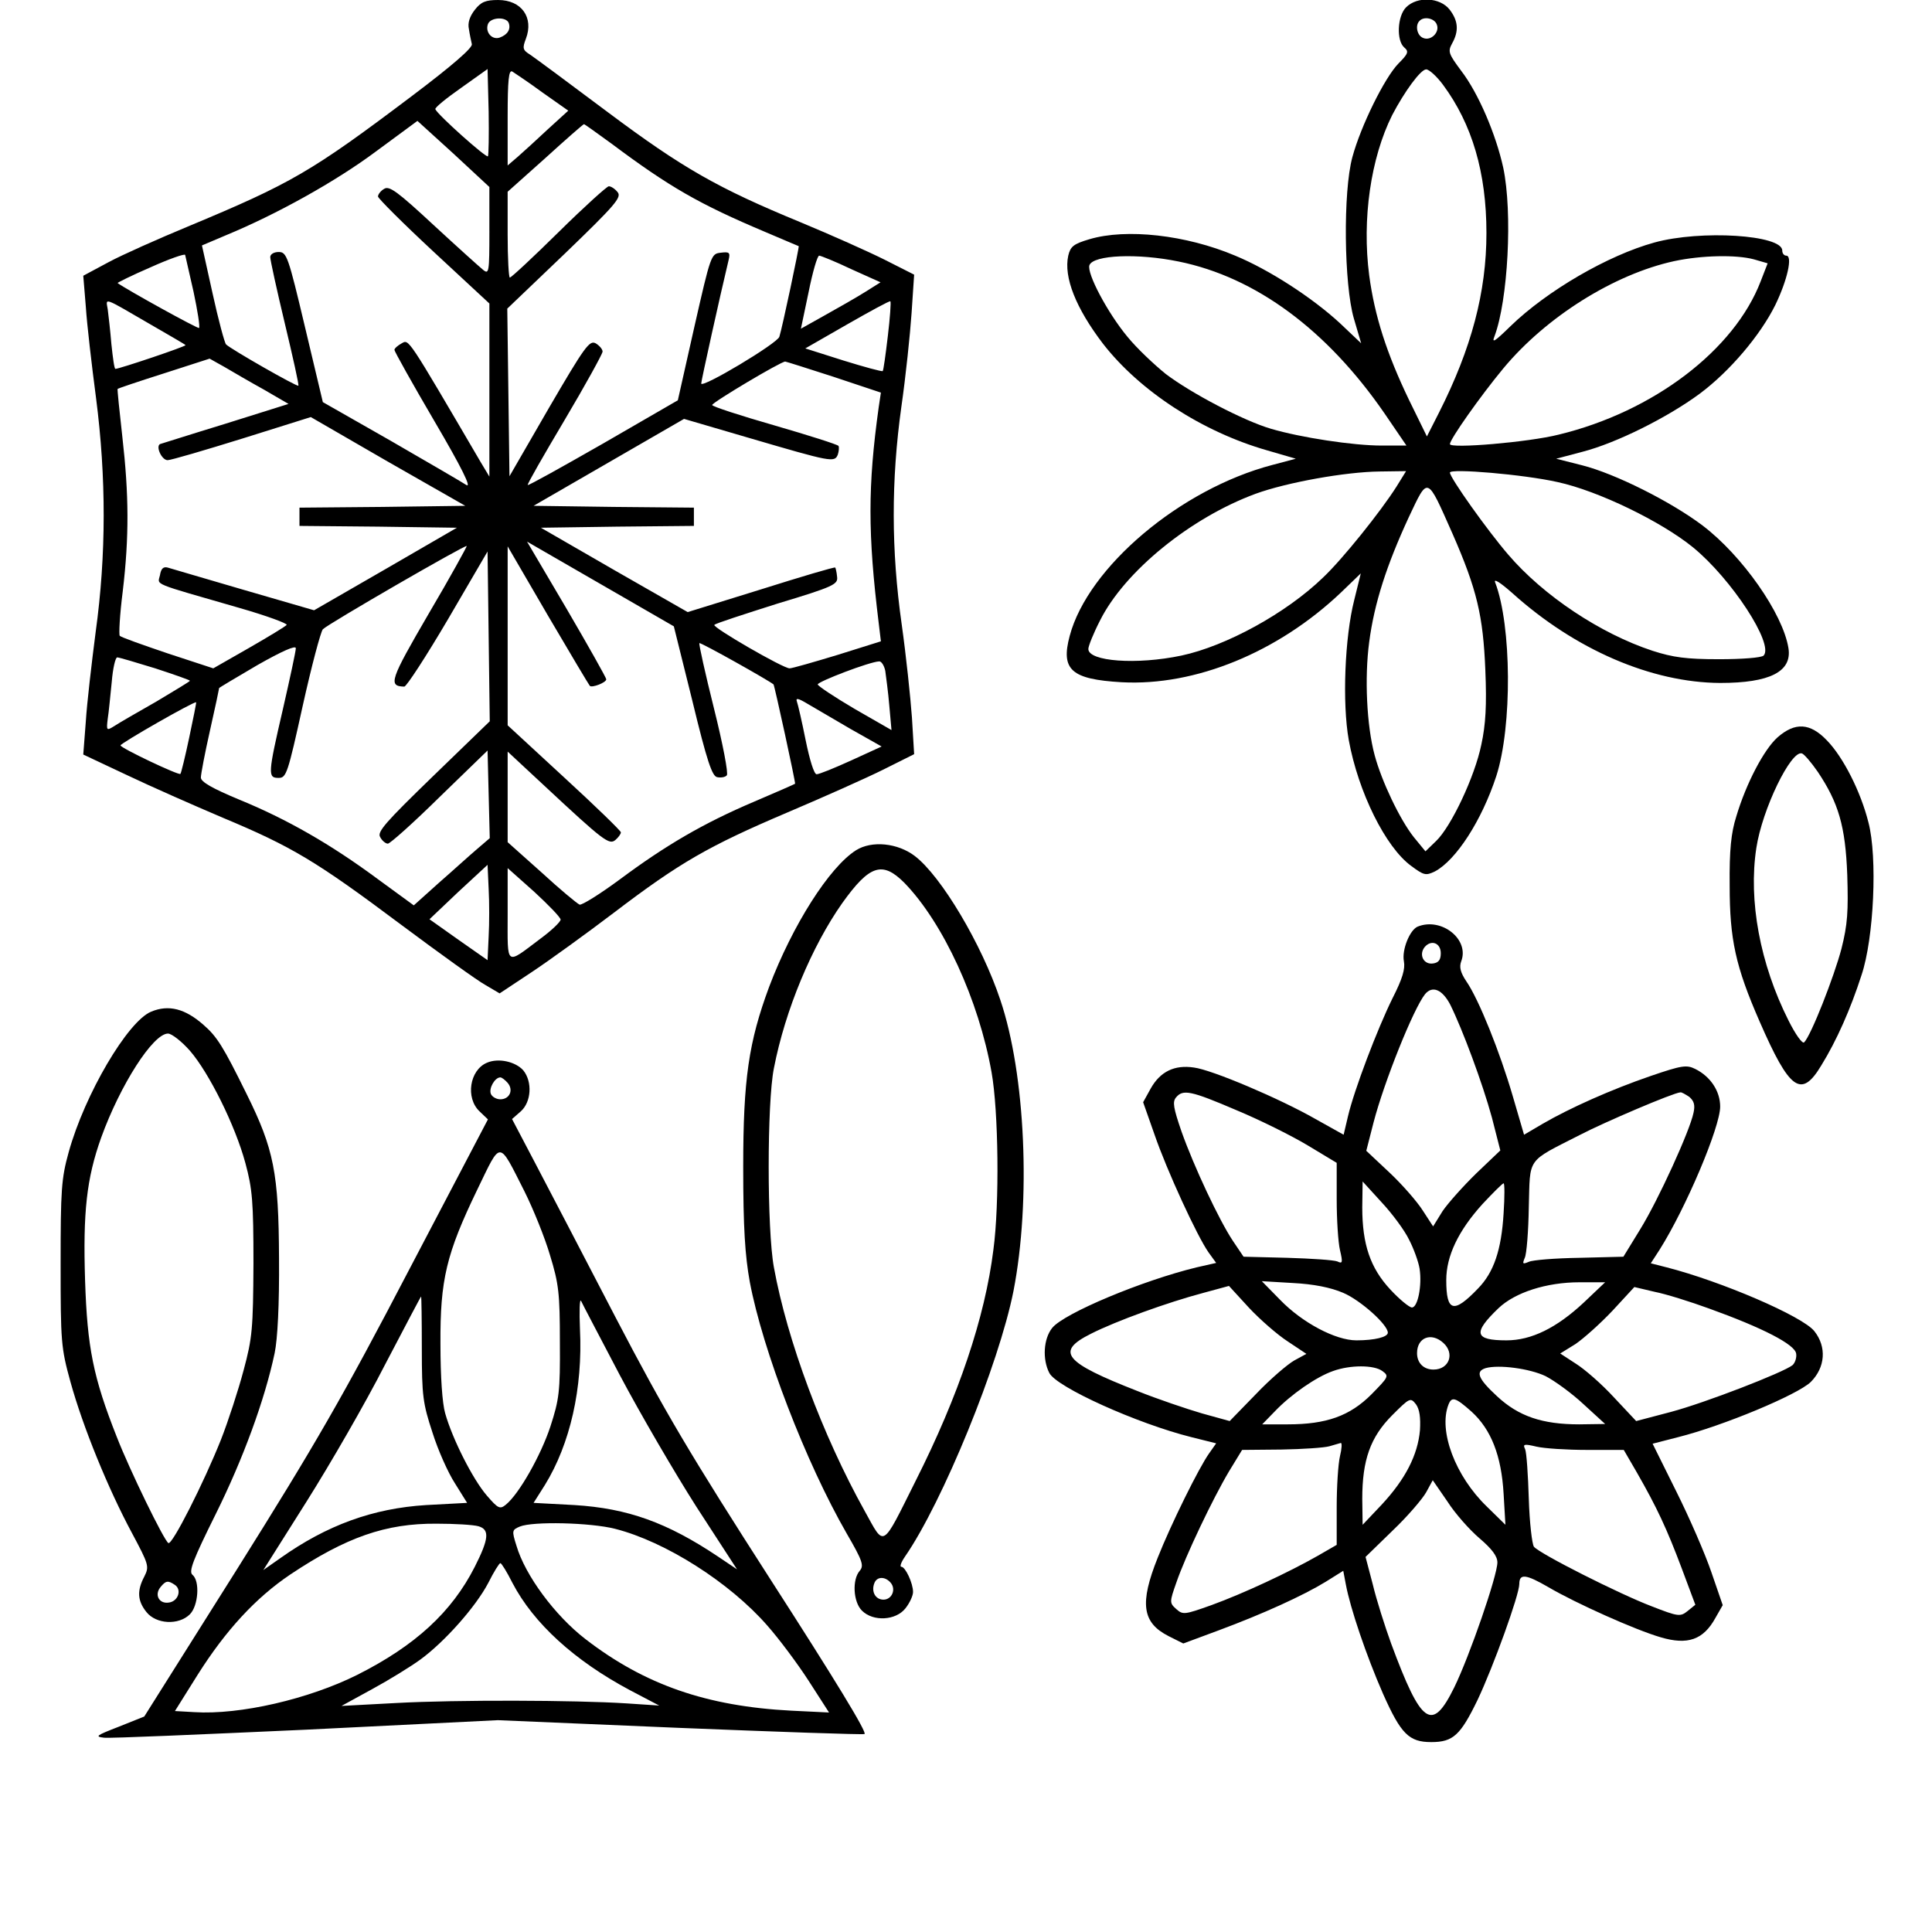
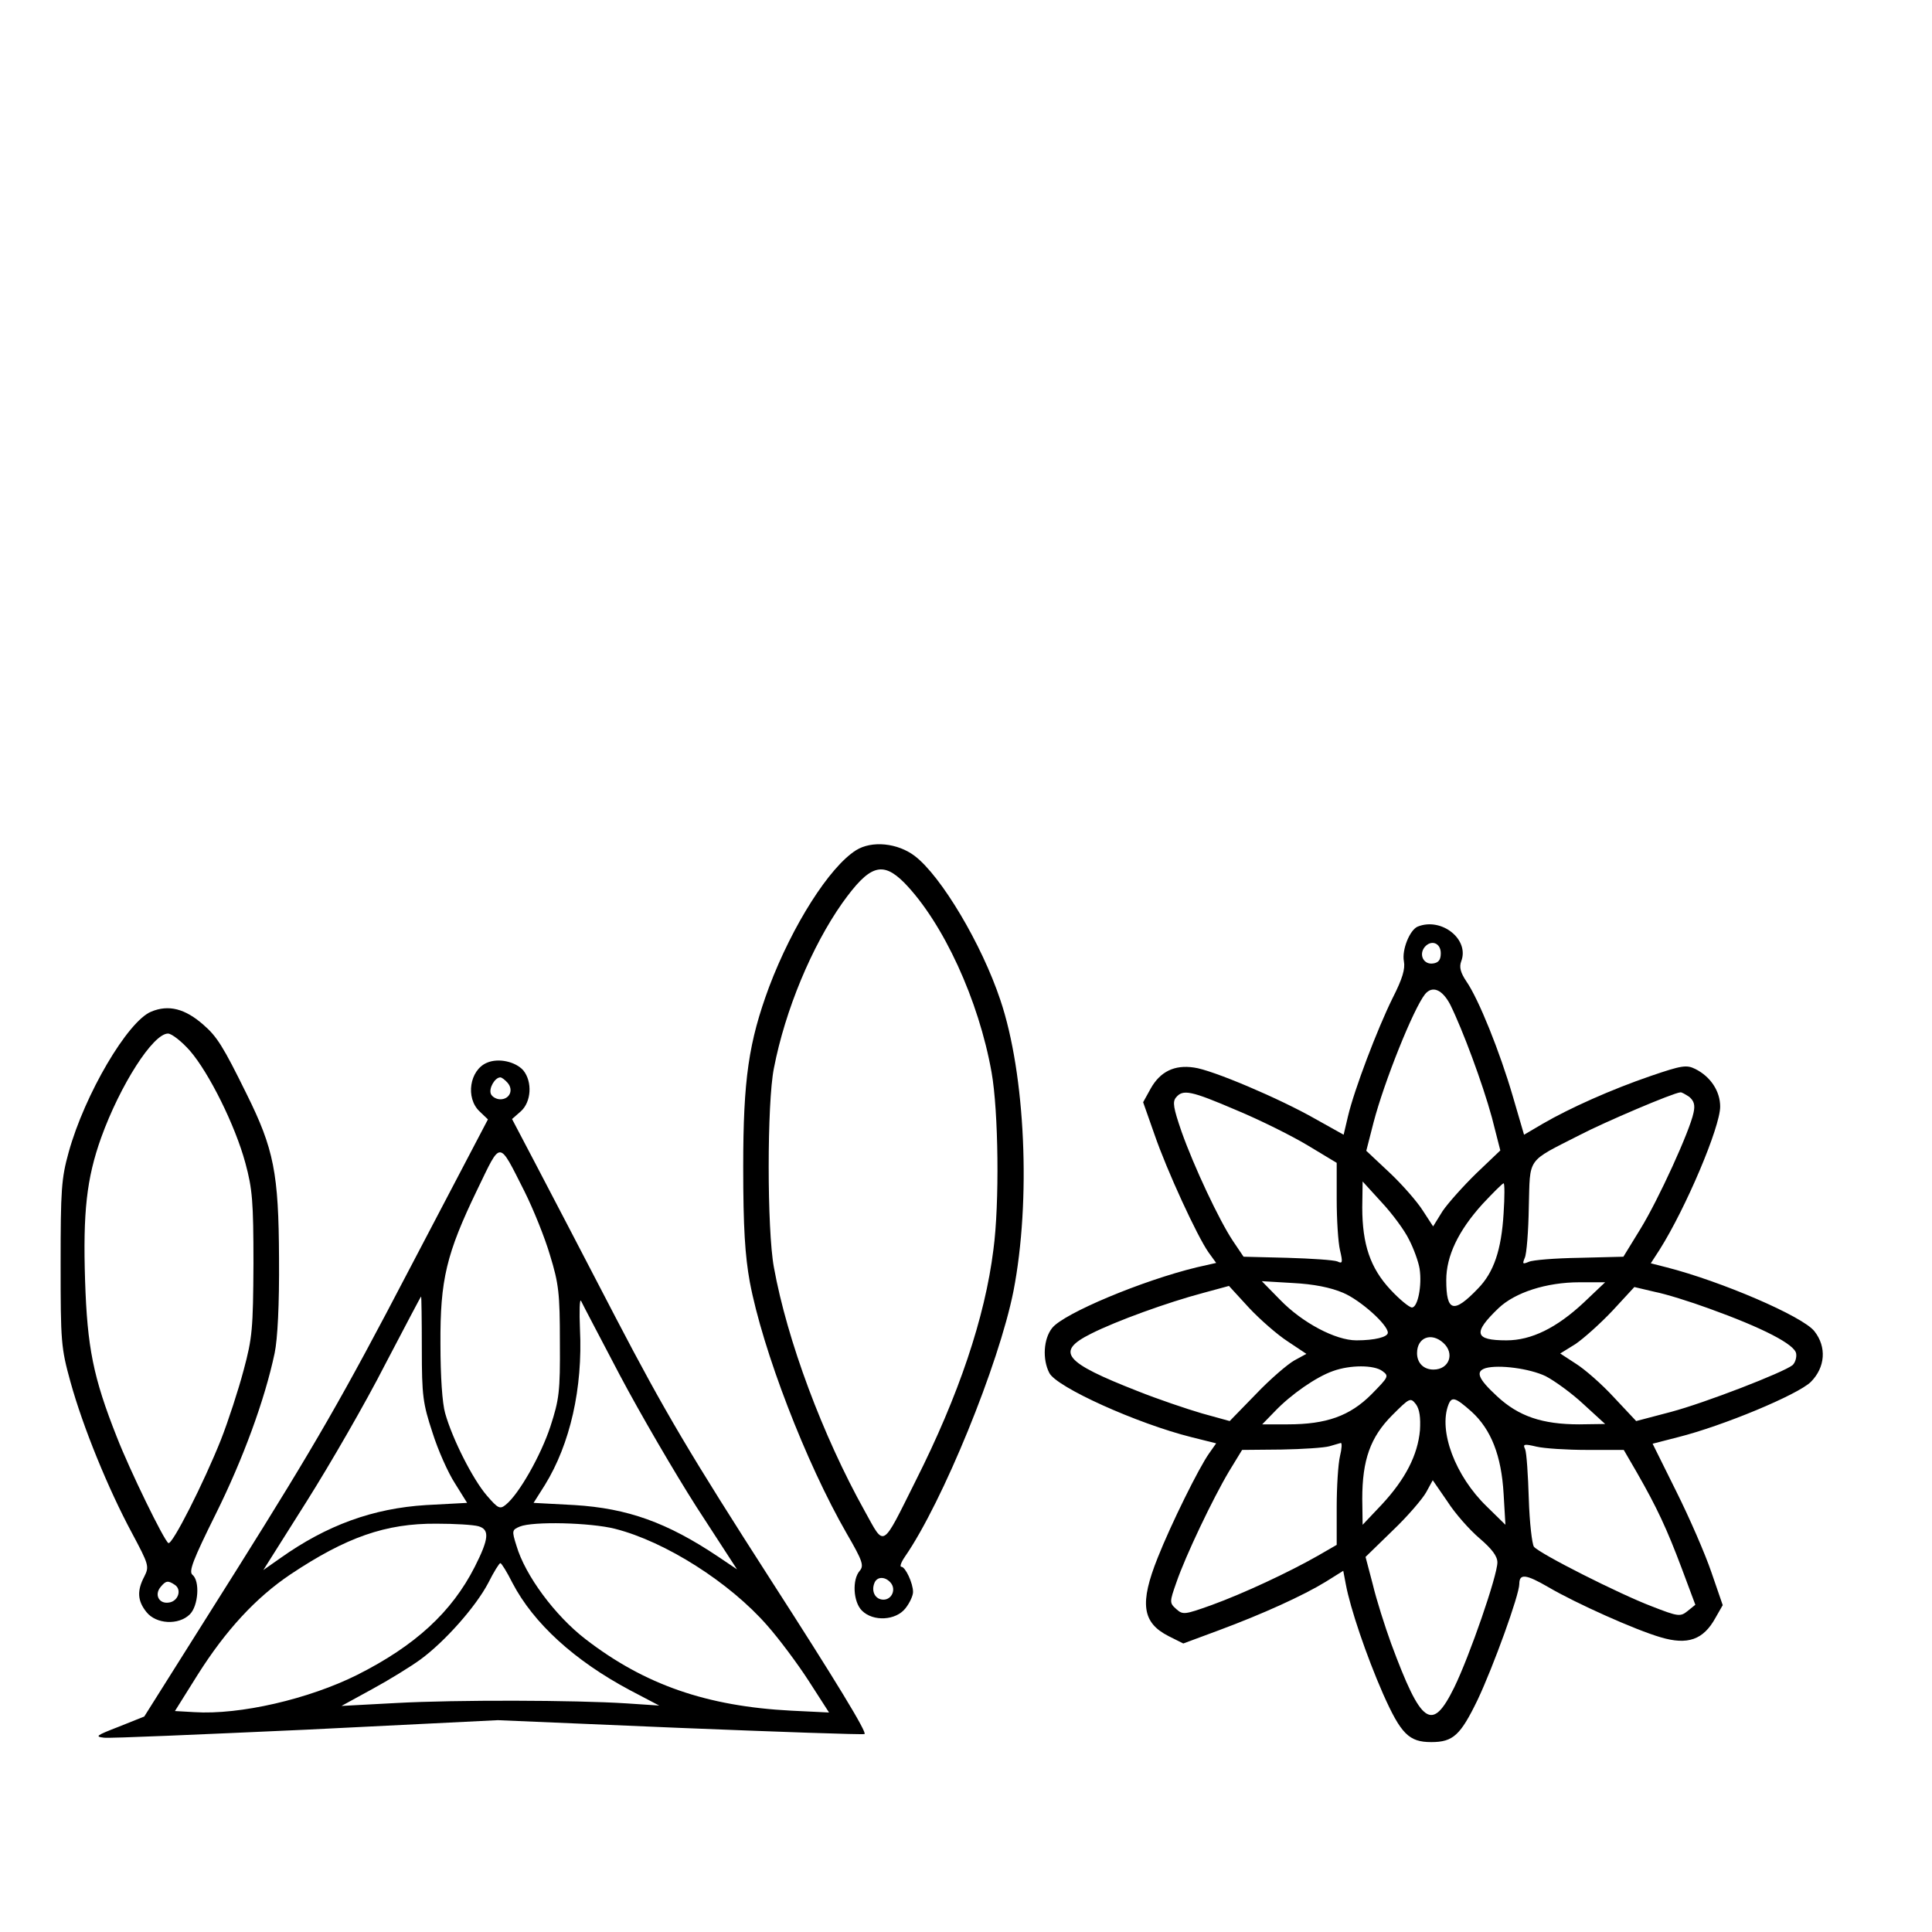
<svg xmlns="http://www.w3.org/2000/svg" version="1.0" width="100mm" height="100mm" viewBox="0 0 497 529" preserveAspectRatio="xMidYMid meet">
  <g transform="translate(0,529) scale(0.1,-0.1)" fill="#000000" stroke="none">
-     <path d="M1140 5263 c-14 -18 -20 -36 -16 -53 2 -14 6 -32 8 -41 2 -10 -53 -58 -163 -141 -277 -209 -331 -240 -614 -358 -82 -34 -181 -78 -218 -98 l-69 -37 7 -85 c3 -47 16 -159 28 -250 28 -217 28 -430 -1 -640 -11 -85 -24 -196 -27 -245 l-7 -91 119 -56 c65 -31 183 -83 263 -117 189 -79 256 -119 487 -292 106 -79 210 -154 232 -166 l39 -23 89 59 c48 32 149 105 224 162 180 137 258 182 474 274 99 42 218 95 264 118 l84 42 -6 100 c-4 55 -16 170 -28 255 -29 204 -29 395 -1 596 12 83 24 199 28 257 l7 105 -81 41 c-44 22 -147 68 -229 102 -228 94 -323 148 -529 302 -104 78 -200 149 -212 157 -21 13 -22 18 -12 44 22 58 -12 106 -76 106 -34 0 -47 -5 -64 -27z m93 -36 c6 -17 -3 -32 -25 -40 -21 -7 -40 15 -32 37 7 19 50 21 57 3z m-57 -365 c-5 -5 -138 114 -144 129 -2 4 30 30 70 58 l73 52 3 -117 c1 -64 0 -119 -2 -122z m149 175 l71 -50 -56 -51 c-30 -28 -67 -62 -82 -75 l-28 -24 0 132 c0 103 3 131 13 125 6 -4 44 -29 82 -57z m-145 -379 c0 -113 -1 -120 -17 -107 -10 8 -71 63 -136 123 -98 91 -121 108 -135 99 -9 -5 -17 -15 -17 -21 0 -5 69 -74 153 -152 l152 -141 0 -237 0 -237 -24 40 c-202 345 -196 336 -216 325 -11 -6 -20 -14 -20 -18 0 -4 49 -92 110 -196 74 -126 102 -183 87 -174 -12 8 -105 62 -207 121 l-186 106 -49 206 c-46 194 -50 205 -72 205 -13 0 -23 -6 -23 -14 0 -8 18 -90 40 -182 22 -92 39 -168 37 -170 -3 -4 -185 100 -198 113 -4 4 -21 67 -37 140 l-29 131 66 28 c138 57 300 147 410 229 l114 84 99 -90 98 -91 0 -120z m334 239 c159 -119 241 -166 421 -242 50 -21 91 -39 92 -39 2 -1 -45 -223 -53 -248 -5 -18 -214 -143 -214 -128 0 7 51 238 75 338 5 21 2 23 -22 20 -26 -3 -27 -6 -72 -204 l-45 -200 -204 -118 c-112 -64 -205 -116 -207 -114 -2 2 44 82 101 178 57 96 103 180 104 187 0 7 -9 17 -19 23 -17 9 -30 -9 -128 -177 l-108 -187 -3 230 -3 229 158 151 c138 133 156 154 144 168 -7 9 -18 16 -24 16 -5 0 -67 -56 -137 -125 -70 -69 -130 -125 -134 -125 -3 0 -6 53 -6 118 l0 117 103 92 c56 51 104 93 106 93 2 0 35 -24 75 -53z m-1144 -406 c11 -52 18 -96 15 -99 -3 -3 -200 106 -223 123 -1 1 39 21 90 43 51 23 94 38 95 34 1 -4 11 -49 23 -101z m1801 62 l80 -36 -43 -27 c-24 -15 -73 -43 -109 -63 l-66 -37 21 100 c11 55 24 100 29 100 4 0 44 -16 88 -37z m-1916 -153 c50 -29 92 -53 93 -55 3 -3 -181 -65 -192 -65 -3 0 -7 30 -11 68 -3 37 -8 79 -10 95 -5 32 -16 36 120 -43z m2016 -30 c-6 -51 -12 -94 -14 -96 -2 -2 -50 11 -108 29 l-104 33 115 66 c63 36 116 65 118 63 2 -2 -1 -45 -7 -95z m-1708 -147 l67 -39 -172 -54 c-95 -29 -176 -55 -180 -56 -12 -7 5 -44 21 -44 9 0 101 27 204 59 l188 59 211 -122 212 -121 -227 -3 -227 -2 0 -25 0 -25 216 -2 215 -3 -195 -113 -196 -113 -193 56 c-105 31 -199 58 -208 61 -12 3 -18 -3 -21 -21 -6 -28 -27 -19 219 -90 73 -21 130 -42 128 -46 -3 -4 -49 -32 -103 -63 l-98 -56 -125 41 c-68 23 -127 44 -131 48 -3 3 0 58 8 121 18 151 17 266 -1 424 -8 71 -14 130 -13 131 2 2 59 21 128 43 l124 40 41 -23 c22 -13 70 -41 108 -62z m1560 35 l129 -43 -6 -40 c-30 -216 -30 -346 0 -591 l6 -50 -118 -37 c-66 -20 -125 -37 -132 -37 -18 0 -213 113 -206 119 3 4 81 29 172 58 156 47 167 53 164 74 -1 12 -4 24 -5 25 -2 2 -93 -25 -204 -60 l-200 -62 -201 115 -201 116 210 3 209 2 0 25 0 25 -220 2 -219 3 206 119 206 119 181 -53 c222 -65 231 -67 240 -45 3 9 4 20 2 24 -3 4 -82 29 -175 56 -94 27 -171 52 -171 56 0 7 188 119 200 119 2 0 62 -19 133 -42z m-387 -888 c40 -165 54 -206 68 -208 10 -2 22 0 26 5 5 4 -11 87 -35 183 -24 96 -42 177 -40 179 3 3 190 -102 203 -113 3 -4 61 -270 59 -272 -1 -1 -51 -23 -112 -49 -139 -59 -243 -120 -368 -213 -54 -40 -104 -71 -110 -69 -7 3 -54 42 -104 88 l-93 83 0 124 0 124 100 -93 c164 -153 178 -163 195 -149 8 7 15 16 15 21 0 4 -70 72 -155 150 l-155 143 0 245 0 245 110 -189 c61 -104 113 -191 115 -193 6 -6 45 9 45 18 0 4 -49 91 -108 192 l-109 185 201 -116 201 -116 51 -205z m-722 240 c-106 -182 -112 -199 -67 -200 6 0 60 83 120 185 l108 185 3 -232 3 -233 -155 -150 c-131 -127 -154 -153 -145 -167 5 -10 15 -18 21 -18 6 0 70 57 142 128 l131 127 3 -120 3 -120 -35 -30 c-19 -16 -65 -58 -104 -92 l-69 -62 -100 73 c-127 94 -247 163 -379 217 -72 30 -104 48 -104 60 0 9 11 67 25 129 14 62 25 114 25 116 0 1 47 29 105 63 67 38 105 55 105 46 0 -8 -16 -82 -35 -165 -42 -181 -42 -190 -12 -190 21 0 25 12 66 198 24 108 49 202 55 209 13 14 390 232 394 228 1 -1 -45 -85 -104 -185z m-749 -150 c52 -17 95 -32 95 -34 0 -2 -42 -27 -92 -57 -51 -29 -103 -59 -115 -67 -21 -13 -22 -13 -18 20 3 18 7 63 11 101 3 37 10 67 15 67 5 0 52 -14 104 -30z m1999 -7 c2 -16 8 -58 11 -95 l6 -67 -101 58 c-56 33 -101 63 -101 67 1 8 142 62 168 63 6 1 14 -11 17 -26z m-95 -159 l85 -48 -83 -38 c-46 -21 -88 -38 -95 -38 -7 0 -19 39 -30 93 -10 50 -21 98 -24 106 -4 11 4 9 29 -6 19 -11 72 -42 118 -69z m-1811 -24 c-11 -52 -22 -97 -24 -99 -4 -5 -164 71 -164 78 0 6 203 122 207 118 1 -1 -8 -45 -19 -97z m820 -544 l-3 -65 -80 56 -79 56 79 75 80 74 3 -66 c2 -36 2 -95 0 -130z m197 46 c0 -6 -25 -30 -55 -52 -97 -73 -90 -78 -90 66 l0 127 73 -65 c39 -36 72 -70 72 -76z" />
-     <path d="M3690 5270 c-24 -24 -27 -91 -5 -110 13 -11 11 -17 -16 -44 -38 -39 -103 -171 -126 -256 -26 -95 -23 -349 4 -442 l20 -68 -58 55 c-77 71 -195 147 -287 185 -135 57 -298 75 -399 45 -44 -13 -52 -20 -58 -45 -13 -59 21 -144 95 -241 100 -129 271 -241 449 -292 l79 -23 -64 -17 c-252 -66 -505 -280 -555 -468 -25 -93 4 -119 142 -127 202 -11 428 82 600 245 l55 53 -18 -73 c-26 -102 -33 -282 -15 -383 26 -143 101 -294 171 -345 35 -26 40 -27 65 -15 58 31 128 139 168 261 44 136 42 413 -3 530 -5 12 13 1 47 -29 172 -155 381 -245 569 -246 136 0 197 31 187 95 -15 95 -127 254 -235 336 -86 65 -239 142 -330 165 l-71 18 72 19 c93 24 233 94 321 159 82 61 166 160 207 243 33 68 48 135 30 135 -6 0 -11 6 -11 14 0 43 -223 57 -350 22 -127 -35 -294 -132 -394 -229 -43 -42 -52 -48 -44 -28 37 98 50 339 24 462 -20 91 -68 204 -115 265 -35 47 -37 53 -25 75 19 34 17 62 -7 93 -26 33 -88 37 -119 6z m84 -47 c9 -21 -16 -46 -37 -37 -17 6 -23 35 -10 47 12 13 41 7 47 -10z m17 -165 c80 -108 119 -241 119 -406 0 -162 -41 -316 -130 -492 l-33 -65 -49 100 c-61 127 -94 229 -109 341 -20 154 4 321 63 439 34 65 78 125 93 125 8 0 29 -19 46 -42z m-724 -484 c212 -43 407 -188 564 -416 l60 -88 -68 0 c-78 0 -222 22 -303 46 -75 22 -218 97 -288 150 -31 25 -79 70 -105 102 -54 65 -112 174 -104 196 11 28 132 33 244 10z m1575 6 l38 -11 -19 -49 c-72 -188 -293 -357 -553 -420 -83 -21 -298 -39 -298 -26 0 13 83 131 146 207 117 141 303 258 468 294 75 16 169 18 218 5z m-978 -622 c-43 -68 -148 -199 -201 -249 -101 -98 -266 -188 -388 -214 -123 -26 -255 -16 -255 18 0 8 14 43 32 78 67 134 247 281 426 347 85 31 246 60 340 61 l72 1 -26 -42z m441 12 c111 -24 284 -108 371 -179 105 -86 222 -265 193 -296 -6 -6 -60 -10 -122 -10 -90 0 -126 5 -182 23 -143 47 -299 151 -395 263 -57 66 -160 211 -160 225 0 12 202 -5 295 -26z m-288 -141 c67 -153 84 -225 90 -374 4 -96 1 -149 -11 -204 -18 -88 -83 -225 -124 -264 l-29 -28 -32 39 c-38 48 -88 153 -107 224 -22 81 -28 213 -15 310 14 107 48 211 108 341 54 114 49 116 120 -44z" />
-     <path d="M4707 3271 c-37 -33 -86 -126 -113 -217 -14 -44 -19 -91 -18 -189 0 -147 16 -221 82 -372 82 -188 114 -212 169 -120 42 68 80 154 110 247 34 101 44 323 19 418 -21 84 -69 179 -114 225 -46 48 -87 50 -135 8z m110 -94 c57 -85 76 -149 81 -283 3 -99 1 -135 -16 -202 -20 -76 -83 -237 -102 -256 -5 -5 -24 22 -43 60 -78 155 -110 328 -88 472 16 106 95 269 125 259 6 -2 25 -24 43 -50z" />
    <path d="M2184 2962 c-73 -46 -174 -205 -238 -374 -56 -151 -71 -253 -71 -493 0 -167 5 -243 18 -315 35 -186 153 -494 266 -690 43 -74 47 -87 35 -101 -21 -24 -18 -85 6 -109 31 -31 93 -27 119 6 12 15 21 35 21 45 0 24 -21 69 -32 69 -5 0 -1 12 10 28 103 149 257 526 297 727 48 247 33 593 -36 797 -51 153 -162 339 -234 394 -47 36 -118 43 -161 16z m132 -89 c107 -110 204 -322 239 -519 19 -106 22 -360 5 -486 -23 -185 -95 -399 -213 -633 -94 -188 -84 -182 -139 -83 -116 208 -213 469 -249 668 -19 102 -19 451 0 545 31 160 104 334 187 452 75 105 110 116 170 56z m-37 -1917 c15 -18 3 -46 -20 -46 -22 0 -34 22 -25 45 7 19 30 19 45 1z" />
    <path d="M3722 2753 c-22 -9 -44 -64 -38 -95 4 -21 -4 -48 -31 -101 -42 -85 -105 -251 -122 -323 l-12 -51 -77 43 c-98 56 -284 135 -333 141 -53 8 -92 -11 -118 -57 l-21 -38 31 -88 c34 -99 117 -279 148 -323 l21 -29 -53 -12 c-149 -36 -364 -126 -396 -166 -24 -30 -27 -86 -8 -123 19 -39 241 -139 389 -176 l68 -17 -19 -27 c-28 -39 -105 -195 -141 -286 -50 -125 -43 -178 30 -215 l40 -20 97 36 c121 45 231 95 293 133 l48 30 7 -37 c12 -65 56 -195 102 -300 49 -110 71 -132 132 -132 60 0 80 19 127 116 43 91 114 287 114 317 0 29 18 27 80 -9 75 -44 238 -117 307 -137 74 -22 117 -7 150 53 l20 35 -31 90 c-17 50 -60 149 -96 221 l-65 131 70 18 c123 31 327 116 363 151 40 40 44 96 10 139 -32 41 -256 137 -405 175 l-43 11 24 37 c72 114 166 336 166 392 0 42 -26 82 -68 103 -24 12 -37 10 -122 -19 -108 -37 -222 -88 -296 -131 l-51 -30 -31 106 c-35 120 -93 265 -127 314 -16 24 -20 39 -14 55 23 60 -54 121 -119 95z m63 -73 c0 -18 -6 -26 -21 -28 -26 -4 -40 24 -23 45 18 21 44 11 44 -17z m26 -141 c34 -69 88 -214 114 -309 l23 -90 -65 -62 c-36 -35 -78 -82 -93 -104 l-26 -42 -28 43 c-15 24 -56 71 -91 104 l-64 60 20 78 c29 111 109 311 141 351 20 24 47 13 69 -29z m-585 -289 c65 -27 153 -71 196 -97 l78 -47 0 -100 c0 -56 4 -118 9 -139 8 -34 7 -38 -7 -31 -10 4 -71 8 -137 10 l-120 3 -29 43 c-38 57 -107 204 -141 300 -22 64 -25 81 -15 93 19 23 40 19 166 -35z m1239 37 c13 -11 17 -22 12 -44 -10 -49 -96 -238 -146 -319 l-46 -75 -120 -3 c-66 -1 -129 -6 -139 -11 -17 -7 -18 -6 -11 11 5 10 10 73 11 139 4 138 -8 122 139 197 67 35 257 116 276 117 3 1 13 -5 24 -12z m-767 -391 c13 -25 26 -61 29 -80 7 -46 -5 -106 -21 -106 -7 0 -34 22 -59 49 -55 59 -77 124 -77 225 l1 71 52 -57 c29 -31 63 -77 75 -102z m259 72 c-6 -101 -27 -162 -70 -206 -67 -70 -87 -64 -87 23 0 66 33 135 99 208 29 31 55 57 58 57 3 0 3 -37 0 -82z m-439 -218 c47 -20 122 -87 122 -109 0 -12 -36 -21 -86 -21 -57 0 -148 48 -209 111 l-50 51 85 -5 c57 -3 103 -12 138 -27z m658 -27 c-74 -69 -143 -103 -211 -103 -88 0 -93 20 -22 88 45 43 131 71 222 71 l70 0 -59 -56z m-810 -106 l51 -34 -33 -18 c-18 -10 -66 -51 -105 -92 l-72 -74 -76 21 c-41 12 -121 39 -176 61 -202 79 -226 108 -128 157 69 35 210 86 308 112 l70 19 55 -60 c30 -32 78 -74 106 -92z m1154 90 c147 -53 234 -98 238 -123 2 -11 -3 -26 -10 -32 -25 -20 -239 -103 -333 -128 l-95 -25 -61 65 c-33 36 -80 77 -104 92 l-43 28 42 26 c22 15 68 56 101 91 l60 65 55 -13 c31 -6 98 -27 150 -46z m-728 -94 c32 -29 16 -73 -27 -73 -27 0 -45 18 -45 45 0 43 39 58 72 28z m-167 -77 c19 -14 17 -16 -30 -64 -59 -59 -123 -82 -229 -82 l-70 0 35 36 c44 46 113 94 159 110 47 17 112 17 135 0z m447 -14 c25 -13 72 -47 104 -77 l59 -54 -71 -1 c-101 0 -166 22 -225 77 -52 48 -60 68 -31 77 36 10 120 -1 164 -22z m-344 -148 c-6 -68 -40 -134 -104 -203 l-53 -56 -1 71 c0 106 22 169 82 229 48 48 50 49 65 30 10 -14 13 -36 11 -71z m141 51 c54 -49 82 -121 88 -225 l5 -85 -51 50 c-86 83 -133 207 -105 279 9 23 19 20 63 -19z m-360 -122 c-5 -21 -9 -84 -9 -140 l0 -103 -52 -30 c-79 -45 -203 -103 -291 -135 -73 -26 -78 -27 -96 -11 -19 17 -19 19 0 73 25 73 100 230 144 304 l36 59 107 1 c59 1 118 5 132 9 14 4 28 8 31 9 4 1 3 -16 -2 -36z m676 17 l101 0 36 -62 c55 -96 82 -154 123 -263 l37 -99 -21 -17 c-20 -16 -25 -16 -99 13 -87 33 -307 144 -322 163 -5 7 -12 66 -14 131 -2 65 -6 126 -10 136 -7 14 -3 15 31 7 21 -5 83 -9 138 -9z m-294 -242 c34 -29 49 -49 49 -66 0 -36 -76 -256 -118 -342 -61 -124 -90 -104 -173 120 -17 47 -40 119 -50 161 l-20 76 74 72 c41 39 82 87 92 105 l18 33 40 -58 c21 -33 61 -78 88 -101z" />
    <path d="M254 2520 c-64 -26 -182 -226 -226 -385 -20 -72 -22 -103 -22 -305 0 -214 1 -230 27 -324 34 -123 103 -292 168 -413 47 -88 48 -92 34 -120 -20 -38 -19 -66 6 -97 26 -33 88 -37 119 -6 23 23 28 91 7 108 -11 9 2 42 64 167 74 149 134 312 161 440 8 38 13 132 12 260 -1 233 -14 299 -89 450 -64 130 -81 157 -118 189 -50 44 -95 56 -143 36z m106 -107 c52 -60 124 -204 152 -308 19 -70 22 -105 22 -275 -1 -178 -3 -203 -27 -292 -14 -53 -42 -139 -62 -190 -47 -118 -134 -290 -144 -283 -12 7 -106 200 -141 290 -65 164 -81 246 -87 428 -6 188 4 280 44 392 52 144 142 285 183 285 10 0 37 -21 60 -47z m-42 -1462 c21 -13 10 -46 -16 -49 -27 -4 -40 22 -22 43 14 17 20 18 38 6z" />
    <path d="M1173 2380 c-47 -20 -59 -96 -20 -133 l23 -22 -216 -412 c-181 -347 -256 -477 -470 -818 l-255 -405 -70 -28 c-62 -24 -66 -27 -40 -30 17 -2 266 9 554 22 l524 26 495 -21 c272 -11 501 -19 509 -17 9 2 -82 151 -254 418 -223 347 -293 465 -426 720 -87 168 -187 359 -222 426 l-63 120 24 21 c29 26 32 81 7 112 -21 24 -68 35 -100 21z m57 -55 c17 -20 5 -45 -20 -45 -11 0 -23 7 -26 15 -6 15 11 45 26 45 4 0 13 -7 20 -15z m46 -297 c24 -48 56 -127 70 -175 24 -78 27 -105 27 -238 1 -136 -2 -157 -26 -231 -26 -79 -86 -185 -122 -214 -16 -13 -21 -11 -52 25 -38 44 -94 154 -114 225 -8 27 -13 101 -13 190 -1 176 16 247 101 423 66 136 57 137 129 -5z m-281 -431 c0 -129 3 -150 29 -229 15 -48 43 -111 62 -140 l33 -53 -112 -6 c-146 -9 -272 -55 -399 -145 l-47 -33 118 187 c65 103 162 271 215 375 54 103 98 187 99 187 1 0 2 -64 2 -143z m542 -72 c55 -104 150 -267 210 -361 l111 -171 -52 35 c-139 93 -247 132 -393 141 l-112 6 31 49 c69 112 104 265 96 427 -2 49 -1 84 3 77 3 -7 51 -98 106 -203z m-387 -414 c31 -9 29 -34 -10 -111 -63 -124 -163 -216 -322 -296 -132 -66 -321 -110 -446 -102 l-53 3 62 99 c77 122 159 211 254 275 153 102 261 140 400 139 50 0 101 -3 115 -7z m374 -7 c138 -35 314 -147 417 -265 31 -35 82 -103 113 -151 l56 -87 -103 5 c-232 12 -402 71 -564 196 -83 64 -165 174 -189 256 -13 41 -12 43 9 52 36 15 194 11 261 -6z m-281 -148 c58 -111 170 -213 322 -294 l80 -42 -90 6 c-141 9 -465 10 -630 1 l-150 -8 84 46 c46 25 106 62 132 81 67 49 152 145 186 210 15 30 30 54 33 54 3 0 18 -24 33 -54z" />
  </g>
</svg>